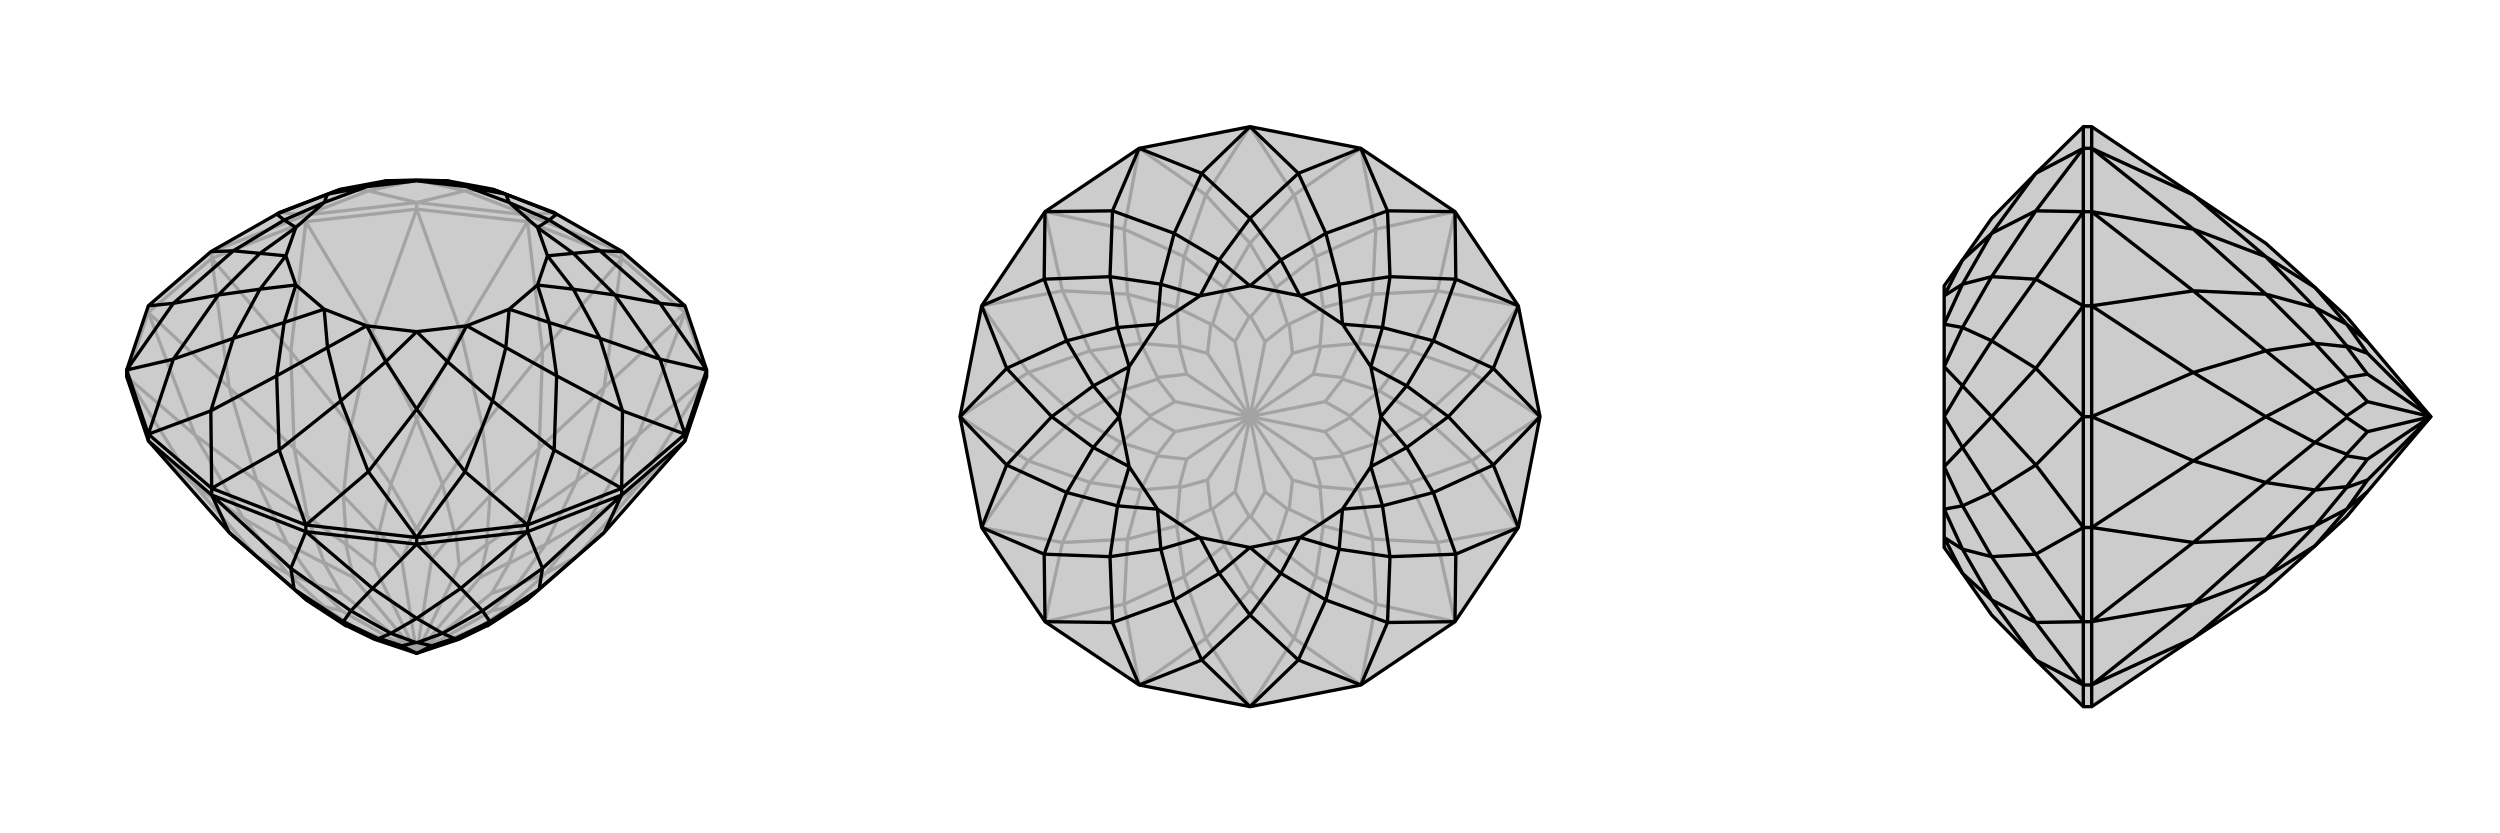
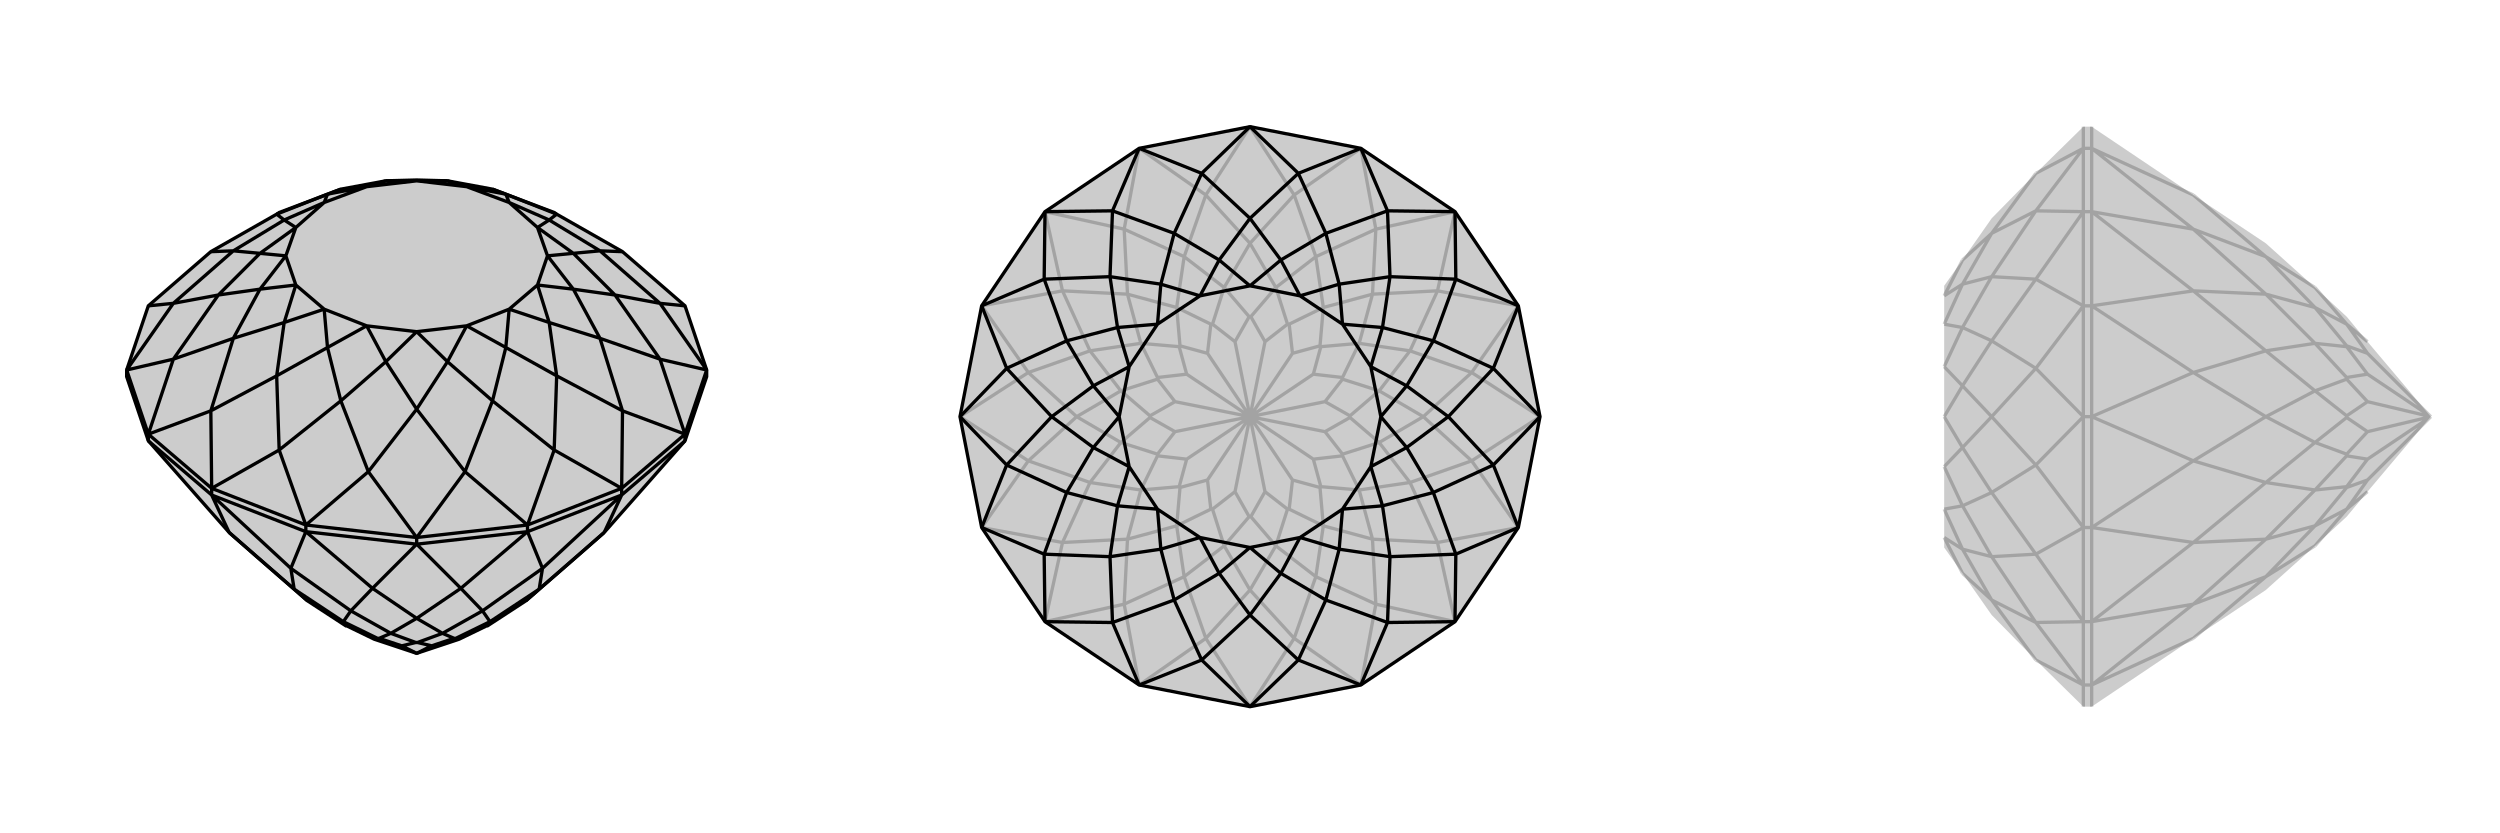
<svg xmlns="http://www.w3.org/2000/svg" viewBox="0 0 3000 1000">
  <g stroke="currentColor" stroke-width="4" fill="none" transform="translate(0 -56)">
    <path fill="currentColor" stroke="none" fill-opacity=".2" d="M178,423L253,358L332,313L335,311L409,283L463,273L500,272L537,273L591,283L665,311L668,313L747,358L822,423L848,500L848,508L822,585L725,695L692,724L631,777L585,807L584,807L551,823L500,840L449,823L416,807L415,807L369,777L308,724L275,695L178,585L152,508L152,500z" />
-     <path stroke-opacity=".2" d="M367,314L335,311M367,314L442,285M500,299L442,285M500,299L558,285M633,314L558,285M633,314L665,311M442,285L409,283M442,285L500,272M558,285L500,272M558,285L591,283M500,840L551,735M500,840L518,727M500,840L482,727M500,840L449,735M500,840L424,749M500,840L410,768M500,840L410,789M500,840L424,808M500,840L576,808M500,840L590,789M500,840L576,749M500,840L590,768M551,735L584,709M551,735L547,694M518,727L545,694M518,727L501,689M482,727L499,689M482,727L455,694M449,735L453,694M449,735L416,709M424,749L415,709M424,749L389,731M410,768L389,732M410,768L380,758M410,789L380,758M410,789L389,784M424,808L389,785M424,808L415,807M576,808L585,807M576,808L611,785M590,789L611,784M590,789L620,758M590,768L620,758M590,768L611,732M576,749L585,709M576,749L611,731M584,709L585,709M584,709L588,651M585,709L631,676M547,694L545,694M547,694L588,651M545,694L531,637M501,689L499,689M501,689L531,637M499,689L469,637M455,694L453,694M455,694L469,637M453,694L412,651M416,709L415,709M416,709L412,651M415,709L369,676M389,731L389,732M389,731L369,676M389,732L345,709M380,758L380,758M380,758L345,709M380,758L345,744M389,784L389,785M389,784L345,744M389,785L369,777M611,785L611,784M611,785L631,777M611,784L655,744M620,758L620,758M620,758L655,744M620,758L655,709M611,732L611,731M611,732L655,709M611,731L631,676M588,651L647,594M588,651L579,568M531,637L579,568M531,637L500,559M469,637L500,559M469,637L421,568M412,651L421,568M412,651L353,594M369,676L353,594M369,676L308,633M345,709L308,633M345,709L292,678M345,744L292,678M345,744L308,724M655,744L692,724M655,744L708,678M655,709L708,678M655,709L692,633M631,676L647,594M631,676L692,633M647,594L651,478M647,594L725,521M579,568L651,478M579,568L553,455M500,559L553,455M500,559L447,455M421,568L447,455M421,568L349,478M353,594L349,478M353,594L275,521M308,633L275,521M308,633L234,578M292,678L234,578M292,678L234,639M308,724L234,639M692,724L766,639M708,678L766,639M708,678L766,578M692,633L766,578M692,633L725,521M651,478L746,366M651,478L633,322M553,455L633,322M553,455L500,307M447,455L500,307M447,455L367,322M349,478L367,322M349,478L254,366M275,521L254,366M275,521L178,431M234,578L178,431M234,578L152,508M234,639L152,508M234,639L178,585M766,639L822,585M766,639L848,508M766,578L848,508M766,578L822,431M725,521L746,366M725,521L822,431M633,314L746,358M633,322L746,366M500,299L633,314M633,322L500,307M633,314L633,322M367,314L500,299M500,307L367,322M500,299L500,307M254,358L367,314M367,322L254,366M367,314L367,322M178,423L254,358M254,366L178,431M254,358L254,366M178,431L152,508M178,423L178,431M848,508L822,431M746,358L822,423M746,366L822,431M746,358L746,366M822,423L822,431" />
    <path d="M178,423L253,358L332,313L335,311L409,283L463,273L500,272L537,273L591,283L665,311L668,313L747,358L822,423L848,500L848,508L822,585L725,695L692,724L631,777L585,807L584,807L551,823L500,840L449,823L416,807L415,807L369,777L308,724L275,695L178,585L152,508L152,500z" />
    <path d="M254,642L253,549M254,642L335,596M178,577L253,549M178,577L208,487M152,500L208,487M152,500L208,420M178,423L208,420M822,423L792,420M848,500L792,420M848,500L792,487M822,577L792,487M822,577L747,549M746,642L747,549M746,642L665,596M633,686L665,596M633,686L558,622M500,701L558,622M500,701L442,622M367,686L442,622M367,686L335,596M253,549L332,507M253,549L280,462M208,487L280,462M208,487L262,410M208,420L262,410M208,420L280,357M253,358L280,357M747,358L720,357M792,420L720,357M792,420L738,410M792,487L738,410M792,487L720,462M747,549L720,462M747,549L668,507M665,596L668,507M665,596L591,537M558,622L591,537M558,622L500,547M442,622L500,547M442,622L409,537M335,596L332,507M335,596L409,537M332,507L341,443M332,507L393,473M280,462L341,443M280,462L312,403M262,410L312,403M262,410L312,360M280,357L312,360M280,357L341,320M332,313L341,320M332,313L393,289M409,283L393,289M591,283L607,289M668,313L607,289M668,313L659,320M720,357L659,320M720,357L688,360M738,410L688,360M738,410L688,403M720,462L688,403M720,462L659,443M668,507L659,443M668,507L607,473M591,537L607,473M591,537L537,490M500,547L537,490M500,547L463,490M409,537L463,490M409,537L393,473M341,443L389,427M341,443L355,398M312,403L355,398M312,403L343,363M312,360L343,363M312,360L355,329M341,320L355,329M341,320L389,299M393,289L389,299M393,289L440,280M463,273L440,280M463,273L500,273M537,273L500,273M537,273L560,280M607,289L560,280M607,289L611,299M659,320L611,299M659,320L645,329M688,360L645,329M688,360L657,363M688,403L657,363M688,403L645,398M659,443L645,398M659,443L611,427M607,473L611,427M607,473L560,447M537,490L560,447M537,490L500,454M463,490L500,454M463,490L440,447M393,473L389,427M393,473L440,447M389,427L355,398M355,398L343,363M343,363L355,329M355,329L389,299M389,299L440,280M440,280L500,273M500,273L560,280M560,280L611,299M611,299L645,329M645,329L657,363M657,363L645,398M645,398L611,427M611,427L560,447M560,447L500,454M500,454L440,447M389,427L440,447M500,840L482,831M500,840L518,831M449,823L453,822M482,831L455,822M482,831L499,827M518,831L501,827M518,831L545,822M551,823L547,822M416,807L412,802M453,822L455,822M453,822L412,802M455,822L469,816M499,827L501,827M499,827L469,816M501,827L531,816M545,822L547,822M545,822L531,816M547,822L588,802M584,807L588,802M369,777L353,763M412,802L353,763M412,802L421,789M469,816L421,789M469,816L500,798M531,816L500,798M531,816L579,789M588,802L579,789M588,802L647,763M631,777L647,763M353,763L275,695M353,763L349,738M421,789L349,738M421,789L447,762M500,798L447,762M500,798L553,762M579,789L553,762M579,789L651,738M647,763L651,738M647,763L725,695M275,695L254,650M349,738L254,650M349,738L367,694M447,762L367,694M447,762L500,709M553,762L500,709M553,762L633,694M651,738L633,694M651,738L746,650M725,695L746,650M178,577L152,500M254,642L178,577M178,585L254,650M178,577L178,585M254,642L367,686M254,650L367,694M254,642L254,650M500,701L367,686M367,694L500,709M367,686L367,694M633,686L500,701M500,709L633,694M500,701L500,709M746,642L633,686M633,694L746,650M633,686L633,694M822,577L746,642M746,650L822,585M746,642L746,650M848,500L822,577M822,577L822,585" />
  </g>
  <g stroke="currentColor" stroke-width="4" fill="none" transform="translate(1000 0)">
    <path fill="currentColor" stroke="none" fill-opacity=".2" d="M367,822L254,746L178,633L152,500L178,367L254,254L367,178L500,152L633,178L746,254L822,367L848,500L822,633L746,746L633,822L500,848z" />
    <path stroke-opacity=".2" d="M500,500L482,410M500,500L449,424M500,500L424,449M500,500L410,482M500,500L410,518M500,500L424,551M500,500L449,576M500,500L482,590M500,500L518,590M500,500L551,576M500,500L576,551M500,500L590,518M500,500L590,482M500,500L576,449M500,500L518,410M500,500L551,424M482,410L499,380M482,410L455,389M449,424L453,389M449,424L416,415M424,449L415,416M424,449L389,453M410,482L389,455M410,482L380,499M410,518L380,501M410,518L389,545M424,551L389,547M424,551L415,584M449,576L416,585M449,576L453,611M482,590L455,611M482,590L499,620M518,590L501,620M518,590L545,611M551,576L547,611M551,576L584,585M576,551L585,584M576,551L611,547M590,518L611,545M590,518L620,501M590,482L620,499M590,482L611,455M576,449L611,453M576,449L585,416M551,424L584,415M551,424L547,389M518,410L501,380M518,410L545,389M499,380L501,380M499,380L469,345M501,380L531,345M455,389L453,389M455,389L469,345M453,389L412,369M416,415L415,416M416,415L412,369M415,416L369,412M389,453L389,455M389,453L369,412M389,455L345,469M380,499L380,501M380,499L345,469M380,501L345,531M389,545L389,547M389,545L345,531M389,547L369,588M415,584L416,585M415,584L369,588M416,585L412,631M453,611L455,611M453,611L412,631M455,611L469,655M499,620L501,620M499,620L469,655M501,620L531,655M545,611L547,611M545,611L531,655M547,611L588,631M584,585L585,584M584,585L588,631M585,584L631,588M611,547L611,545M611,547L631,588M611,545L655,531M620,501L620,499M620,501L655,531M620,499L655,469M611,455L611,453M611,455L655,469M611,453L631,412M585,416L584,415M585,416L631,412M584,415L588,369M547,389L545,389M547,389L588,369M545,389L531,345M469,345L500,292M469,345L421,308M412,369L421,308M412,369L353,353M369,412L353,353M369,412L308,421M345,469L308,421M345,469L292,500M345,531L292,500M345,531L308,579M369,588L308,579M369,588L353,647M412,631L353,647M412,631L421,692M469,655L421,692M469,655L500,708M531,655L500,708M531,655L579,692M588,631L579,692M588,631L647,647M631,588L647,647M631,588L692,579M655,531L692,579M655,531L708,500M655,469L708,500M655,469L692,421M631,412L692,421M631,412L647,353M588,369L647,353M588,369L579,308M531,345L500,292M531,345L579,308M500,292L447,234M500,292L553,234M421,308L447,234M421,308L349,275M353,353L349,275M353,353L275,349M308,421L275,349M308,421L234,447M292,500L234,447M292,500L234,553M308,579L234,553M308,579L275,651M353,647L275,651M353,647L349,725M421,692L349,725M421,692L447,766M500,708L447,766M500,708L553,766M579,692L553,766M579,692L651,725M647,647L651,725M647,647L725,651M692,579L725,651M692,579L766,553M708,500L766,553M708,500L766,447M692,421L766,447M692,421L725,349M647,353L725,349M647,353L651,275M579,308L651,275M579,308L553,234M447,234L500,152M447,234L367,178M349,275L367,178M349,275L254,254M275,349L254,254M275,349L178,367M234,447L178,367M234,447L152,500M234,553L152,500M234,553L178,633M275,651L178,633M275,651L254,746M349,725L254,746M349,725L367,822M447,766L367,822M447,766L500,848M553,766L500,848M553,766L633,822M651,725L633,822M651,725L746,746M725,651L746,746M725,651L822,633M766,553L822,633M766,553L848,500M766,447L848,500M766,447L822,367M725,349L822,367M725,349L746,254M651,275L746,254M651,275L633,178M553,234L500,152M553,234L633,178" />
    <path d="M367,822L254,746L178,633L152,500L178,367L254,254L367,178L500,152L633,178L746,254L822,367L848,500L822,633L746,746L633,822L500,848z" />
    <path d="M500,848L442,792M500,848L558,792M367,822L442,792M367,822L335,747M254,746L335,747M254,746L253,665M178,633L253,665M178,633L208,558M152,500L208,558M152,500L208,442M178,367L208,442M178,367L253,335M254,254L253,335M254,254L335,253M367,178L335,253M367,178L442,208M500,152L442,208M500,152L558,208M633,178L558,208M633,178L665,253M746,254L665,253M746,254L747,335M822,367L747,335M822,367L792,442M848,500L792,442M848,500L792,558M822,633L792,558M822,633L747,665M746,746L747,665M746,746L665,747M633,822L665,747M633,822L558,792M442,792L500,738M442,792L409,720M335,747L409,720M335,747L332,668M253,665L332,668M253,665L280,591M208,558L280,591M208,558L262,500M208,442L262,500M208,442L280,409M253,335L280,409M253,335L332,332M335,253L332,332M335,253L409,280M442,208L409,280M442,208L500,262M558,208L500,262M558,208L591,280M665,253L591,280M665,253L668,332M747,335L668,332M747,335L720,409M792,442L720,409M792,442L738,500M792,558L738,500M792,558L720,591M747,665L720,591M747,665L668,668M665,747L668,668M665,747L591,720M558,792L500,738M558,792L591,720M500,738L463,688M500,738L537,688M409,720L463,688M409,720L393,659M332,668L393,659M332,668L341,607M280,591L341,607M280,591L312,537M262,500L312,537M262,500L312,463M280,409L312,463M280,409L341,393M332,332L341,393M332,332L393,341M409,280L393,341M409,280L463,312M500,262L463,312M500,262L537,312M591,280L537,312M591,280L607,341M668,332L607,341M668,332L659,393M720,409L659,393M720,409L688,463M738,500L688,463M738,500L688,537M720,591L688,537M720,591L659,607M668,668L659,607M668,668L607,659M591,720L607,659M591,720L537,688M463,688L500,657M463,688L440,645M393,659L440,645M393,659L389,611M341,607L389,611M341,607L355,560M312,537L355,560M312,537L343,500M312,463L343,500M312,463L355,440M341,393L355,440M341,393L389,389M393,341L389,389M393,341L440,355M463,312L440,355M463,312L500,343M537,312L500,343M537,312L560,355M607,341L560,355M607,341L611,389M659,393L611,389M659,393L645,440M688,463L645,440M688,463L657,500M688,537L657,500M688,537L645,560M659,607L645,560M659,607L611,611M607,659L611,611M607,659L560,645M537,688L500,657M537,688L560,645M500,657L440,645M440,645L389,611M389,611L355,560M355,560L343,500M343,500L355,440M355,440L389,389M389,389L440,355M440,355L500,343M500,343L560,355M560,355L611,389M611,389L645,440M645,440L657,500M657,500L645,560M645,560L611,611M611,611L560,645M500,657L560,645" />
  </g>
  <g stroke="currentColor" stroke-width="4" fill="none" transform="translate(2000 0)">
    <path fill="currentColor" stroke="none" fill-opacity=".2" d="M443,792L390,738L355,688L333,657L333,645L333,611L333,560L333,500L333,440L333,389L333,355L333,343L355,312L390,262L443,208L500,152L510,152L632,234L719,292L778,345L816,380L841,410L917,500L841,590L816,620L778,655L719,708L632,766L510,848L500,848z" />
    <path stroke-opacity=".2" d="M500,822L443,792M500,822L443,747M500,746L443,747M500,746L443,665M500,633L443,665M500,633L443,558M500,500L443,558M500,500L443,442M500,367L443,442M500,367L443,335M500,254L443,335M500,254L443,253M500,178L443,253M500,178L443,208M443,792L390,720M443,747L390,720M443,747L390,668M443,665L390,668M443,665L390,591M443,558L390,591M443,558L390,500M443,442L390,500M443,442L390,409M443,335L390,409M443,335L390,332M443,253L390,332M443,253L390,280M443,208L390,280M390,720L355,688M390,720L355,659M390,668L355,659M390,668L355,607M390,591L355,607M390,591L355,537M390,500L355,537M390,500L355,463M390,409L355,463M390,409L355,393M390,332L355,393M390,332L355,341M390,280L355,341M390,280L355,312M355,688L333,645M355,659L333,645M355,659L333,611M355,607L333,611M355,607L333,560M355,537L333,560M355,537L333,500M355,463L333,500M355,463L333,440M355,393L333,440M355,393L333,389M355,341L333,389M355,341L333,355M355,312L333,355M917,500L841,424M917,500L841,449M917,500L841,482M917,500L841,518M917,500L841,551M917,500L841,576M841,410L816,389M841,424L816,389M841,424L816,415M841,449L816,416M841,449L816,453M841,482L816,455M841,482L816,499M841,518L816,501M841,518L816,545M841,551L816,547M841,551L816,584M841,576L816,585M841,576L816,611M841,590L816,611M816,389L816,389M816,389L778,345M816,389L778,369M816,415L816,416M816,415L778,369M816,416L778,412M816,453L816,455M816,453L778,412M816,455L778,469M816,499L816,501M816,499L778,469M816,501L778,531M816,545L816,547M816,545L778,531M816,547L778,588M816,584L816,585M816,584L778,588M816,585L778,631M816,611L816,611M816,611L778,631M816,611L778,655M778,345L719,308M778,369L719,308M778,369L719,353M778,412L719,353M778,412L719,421M778,469L719,421M778,469L719,500M778,531L719,500M778,531L719,579M778,588L719,579M778,588L719,647M778,631L719,647M778,631L719,692M778,655L719,692M719,308L632,234M719,308L632,275M719,353L632,275M719,353L632,349M719,421L632,349M719,421L632,447M719,500L632,447M719,500L632,553M719,579L632,553M719,579L632,651M719,647L632,651M719,647L632,725M719,692L632,725M719,692L632,766M632,234L510,178M632,275L510,178M632,275L510,254M632,349L510,254M632,349L510,367M632,447L510,367M632,447L510,500M632,553L510,500M632,553L510,633M632,651L510,633M632,651L510,746M632,725L510,746M632,725L510,822M632,766L510,822M500,178L500,152M510,178L510,152M500,254L500,178M510,178L510,254M500,178L510,178M500,367L500,254M510,254L510,367M500,254L510,254M500,500L500,367M510,367L510,500M500,367L510,367M500,633L500,500M510,500L510,633M500,500L510,500M500,746L500,633M510,633L510,746M500,633L510,633M500,822L500,746M510,746L510,822M500,746L510,746M500,848L500,822M510,822L510,848M500,822L510,822" />
-     <path d="M443,792L390,738L355,688L333,657L333,645L333,611L333,560L333,500L333,440L333,389L333,355L333,343L355,312L390,262L443,208L500,152L510,152L632,234L719,292L778,345L816,380L841,410L917,500L841,590L816,620L778,655L719,708L632,766L510,848L500,848z" />
-     <path d="M500,178L443,208M500,178L443,253M500,254L443,253M500,254L443,335M500,367L443,335M500,367L443,442M500,500L443,442M500,500L443,558M500,633L443,558M500,633L443,665M500,746L443,665M500,746L443,747M500,822L443,747M500,822L443,792M443,208L390,280M443,253L390,280M443,253L390,332M443,335L390,332M443,335L390,409M443,442L390,409M443,442L390,500M443,558L390,500M443,558L390,591M443,665L390,591M443,665L390,668M443,747L390,668M443,747L390,720M443,792L390,720M390,280L355,312M390,280L355,341M390,332L355,341M390,332L355,393M390,409L355,393M390,409L355,463M390,500L355,463M390,500L355,537M390,591L355,537M390,591L355,607M390,668L355,607M390,668L355,659M390,720L355,659M390,720L355,688M355,312L333,355M355,341L333,355M355,341L333,389M355,393L333,389M355,393L333,440M355,463L333,440M355,463L333,500M355,537L333,500M355,537L333,560M355,607L333,560M355,607L333,611M355,659L333,611M355,659L333,645M355,688L333,645M917,500L841,576M917,500L841,551M917,500L841,518M917,500L841,482M917,500L841,449M917,500L841,424M841,590L816,611M841,576L816,611M841,576L816,585M841,551L816,584M841,551L816,547M841,518L816,545M841,518L816,501M841,482L816,499M841,482L816,455M841,449L816,453M841,449L816,416M841,424L816,415M841,424L816,389M841,410L816,389M816,611L816,611M816,611L778,655M816,611L778,631M816,585L816,584M816,585L778,631M816,584L778,588M816,547L816,545M816,547L778,588M816,545L778,531M816,501L816,499M816,501L778,531M816,499L778,469M816,455L816,453M816,455L778,469M816,453L778,412M816,416L816,415M816,416L778,412M816,415L778,369M816,389L816,389M816,389L778,369M816,389L778,345M778,655L719,692M778,631L719,692M778,631L719,647M778,588L719,647M778,588L719,579M778,531L719,579M778,531L719,500M778,469L719,500M778,469L719,421M778,412L719,421M778,412L719,353M778,369L719,353M778,369L719,308M778,345L719,308M719,692L632,766M719,692L632,725M719,647L632,725M719,647L632,651M719,579L632,651M719,579L632,553M719,500L632,553M719,500L632,447M719,421L632,447M719,421L632,349M719,353L632,349M719,353L632,275M719,308L632,275M719,308L632,234M632,766L510,822M632,725L510,822M632,725L510,746M632,651L510,746M632,651L510,633M632,553L510,633M632,553L510,500M632,447L510,500M632,447L510,367M632,349L510,367M632,349L510,254M632,275L510,254M632,275L510,178M632,234L510,178M500,848L500,822M510,848L510,822M500,746L500,822M510,822L510,746M500,822L510,822M500,633L500,746M510,746L510,633M500,746L510,746M500,500L500,633M510,633L510,500M500,633L510,633M500,367L500,500M510,500L510,367M500,500L510,500M500,254L500,367M510,367L510,254M500,367L510,367M500,178L500,254M510,254L510,178M500,254L510,254M500,152L500,178M510,152L510,178M500,178L510,178" />
  </g>
</svg>